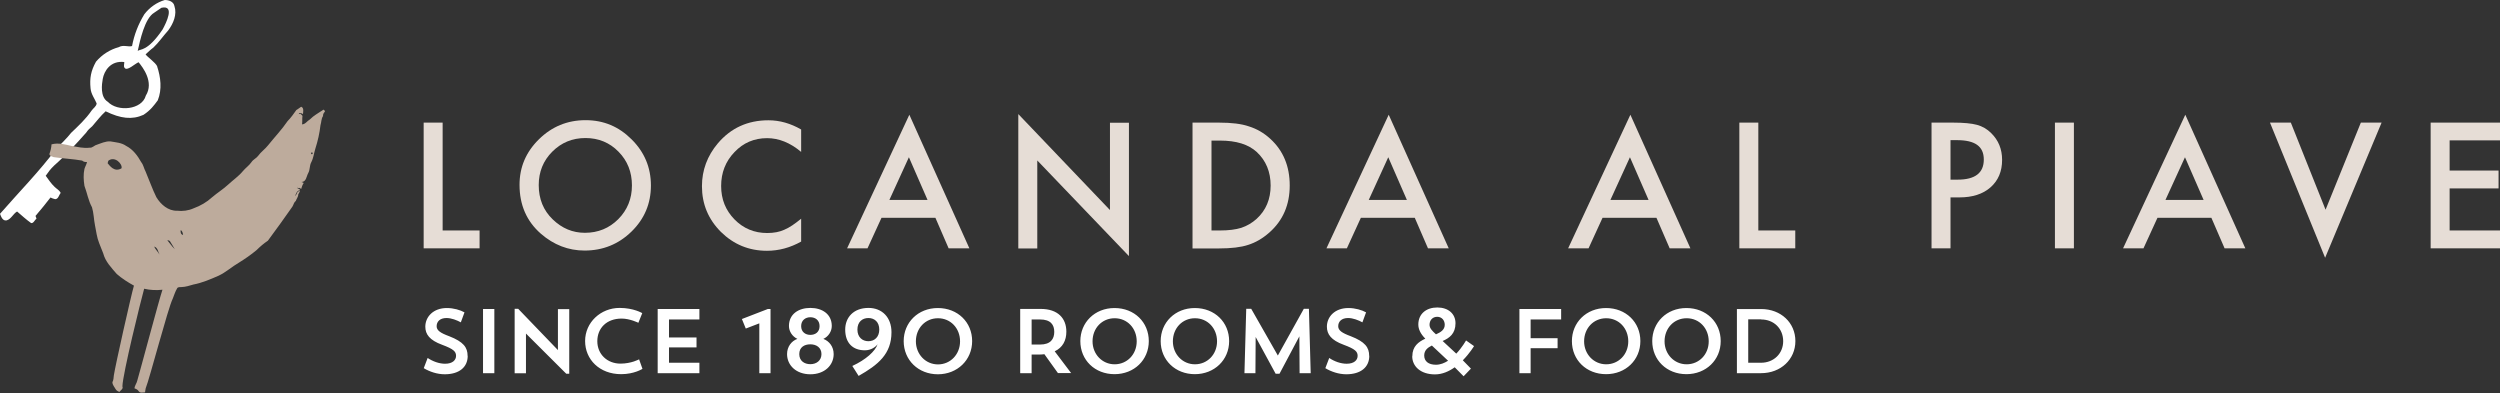
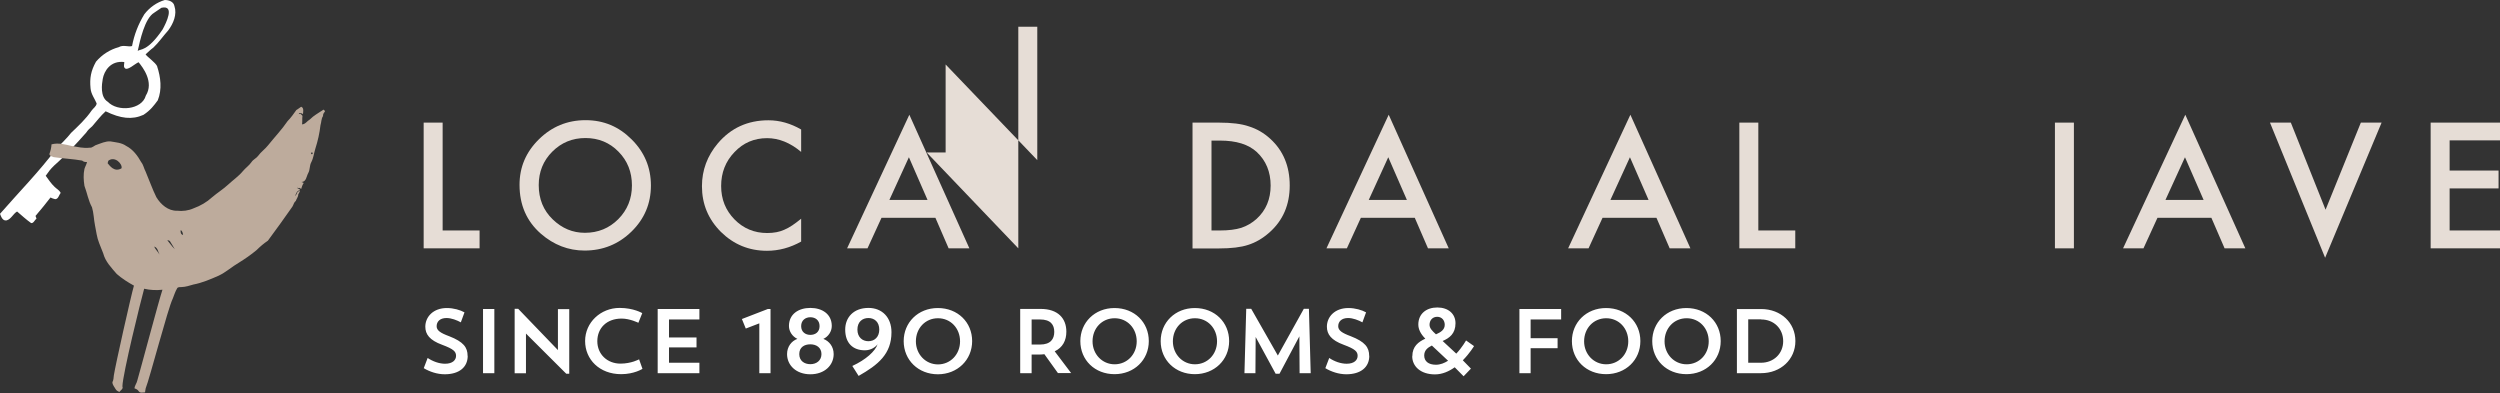
<svg xmlns="http://www.w3.org/2000/svg" id="Livello_2" data-name="Livello 2" viewBox="0 0 225.3 35.42">
  <rect x="0" y="0" width="225.3" height="35.42" fill="#333333" stroke="none" />
  <defs>
    <style>      .cls-1 {        fill: #bdab9c;      }      .cls-1, .cls-2, .cls-3 {        stroke-width: 0px;      }      .cls-2 {        fill: #e6ddd6;      }      .cls-3 {        fill: #fff;      }    </style>
  </defs>
  <g id="CONTENT">
    <g>
      <g>
        <path class="cls-3" d="M9.69,9.16c-.67-.44-.52-1.56-.43-2.05.12-.69.68-1.67,1.94-1.52.01.15-.08.4.02.51.21.37.95-.38,1.27-.49.38.46,1.41,1.79.65,3.01-.34,1.27-2.54,1.5-3.44.54M13.89,1.15l.66-.45c1.24-.27.43,1.36.1,1.96-1.38,2.03-2.02,1.73-2.24,1.93.21-.94.63-2.94,1.48-3.44M14.18,6c-.18-.39-.85-.81-1.06-1.1.23-.21.45-.43.69-.6.5-.47.89-1.05,1.35-1.56.46-.61.81-1.44.56-2.19-.07-.41-.52-.55-.87-.55-.72.21-1.37.67-1.84,1.28-.54.88-.92,1.85-1.11,2.87-.37.1-.79-.14-1.2.1-.78.21-1.51.67-2.05,1.31-.46.83-.58,1.48-.49,2.4.04.52.39.96.55,1.36-.03.28-.31.43-.46.65-.52.76-1.18,1.37-1.84,2-.4.51-.87.95-1.32,1.41-1.56,2.09-3.38,3.93-5.09,5.89.11.28.24.66.6.59.4-.11.58-.59.94-.8.41.35.81.72,1.26,1.04.22.05.33-.28.49-.4-.02-.07-.07-.18-.09-.24.47-.54.91-1.1,1.35-1.66.13.06.27.12.42.15.29,0,.34-.38.5-.56-.12-.26-.39-.38-.57-.57-.27-.25-.57-.69-.78-.98.32-.44.38-.55.77-.93.94-.82,2.06-2.03,2.88-2.96.15-.23.34-.41.54-.57.39-.45.76-.94,1.21-1.35,1.35.66,2.39.78,3.41.32.64-.42.94-.84,1.29-1.31.4-.99.26-2.1-.06-3.06" />
        <path class="cls-1" d="M28.11,13.91c-.11-.06-.11-.12,0-.19.1.06.1.12,0,.19M16.29,20.73c.15.09.18.28.21.44-.22-.03-.25-.27-.21-.44M15.07,21.65c.11,0,.24.03.28.14.13.23.27.44.4.66-.26-.24-.45-.54-.68-.81M13.89,22.22c.32.08.36.47.49.73-.14-.26-.37-.46-.49-.73M10.95,15.17c-.65.38-1.06-.24-1.25-.46.01-.05.04-.17.06-.22.58-.47,1.31.3,1.19.68M29.11,9.91c-.4.27-.84.5-1.18.85-.25.14-.41.44-.71.45.04-.26,0-.52.04-.77-.09-.08-.18-.27-.33-.15,0-.02.01-.07.02-.1.12,0,.26,0,.35.1.02-.21.11-.57-.16-.67-.15.09-.27.21-.43.29-.25.35-.49.7-.79,1-.52.77-1.17,1.44-1.75,2.17-.28.36-.66.61-.92.98-.16.21-.43.31-.58.54-.21.31-.54.53-.79.83-.37.45-.87.79-1.29,1.18-.46.43-1,.76-1.48,1.17-.48.44-1.05.77-1.66.99-.46.21-.99.28-1.49.22-.8.03-1.48-.57-1.87-1.22-.37-.75-.64-1.54-.97-2.31-.15-.27-.19-.59-.39-.84-.33-.59-.75-1.16-1.36-1.47-.42-.3-.95-.32-1.43-.41-.43-.02-.83.17-1.23.31-.23.06-.38.29-.64.26-.54.07-1.06-.07-1.59-.15-.6-.14-1.23-.32-1.84-.15-.01.3-.09.59-.19.87.02.19.24.22.38.28.86.13,1.72.16,2.57.31.12.11.27.14.44.13-.04.22-.17.41-.23.62-.11.5-.08,1.02,0,1.53.24.64.35,1.33.68,1.93.16.53.16,1.09.27,1.63.11.54.17,1.1.38,1.61.13.3.23.61.36.91.19.74.74,1.3,1.22,1.86.47.41,1,.75,1.55,1.05-.25.84-1.68,7.21-1.81,8.08-.03.21-.02.43-.13.62,0,.25.18.42.29.63.07.13.21.2.34.25.11-.16.37-.27.27-.5.03-1.13,1.66-7.72,1.96-8.8.54.13,1.11.15,1.65.09-.31.91-2,7.28-2.27,8.19-.05.25-.24.45-.25.7.15.05.3.12.38.26.13.19.39.1.57.1.01-.13.04-.25.06-.37.35-.86,2.01-7.22,2.43-8.06.13-.32.23-.66.41-.96.08-.12.26-.09.39-.1.36-.01.72-.13,1.07-.23.79-.15,1.53-.47,2.26-.79.67-.31,1.21-.82,1.84-1.18.56-.35,1.1-.72,1.6-1.14.31-.31.64-.59,1.01-.84.76-1.01,1.48-2.04,2.21-3.07.11-.17.13-.39.3-.5.07-.21.23-.38.23-.61.07-.1.12-.21.16-.33-.06.02-.17.08-.23.12-.04.14-.12.27-.23.38.11-.21.15-.51.44-.53,0-.12-.06-.17-.18-.13,0-.05-.02-.15-.04-.21.02.04.05.12.06.15.11-.08.2.01.28.07.05-.19.12-.38.23-.54-.05-.02-.15-.07-.2-.09.44-.01.44-.52.61-.81.17-.3.1-.66.27-.97.2-.38.24-.82.37-1.23.22-.69.38-1.39.46-2.11.09-.27.06-.58.23-.82-.01-.13.04-.25.12-.34.13-.09-.03-.26-.13-.23" />
      </g>
      <g>
        <g>
          <path class="cls-2" d="M39.89,11.05v9.72h3.33v1.61h-5.04v-11.33h1.71Z" />
          <path class="cls-2" d="M46.82,16.66c0-1.6.58-2.96,1.75-4.11,1.16-1.14,2.56-1.72,4.2-1.72s3,.58,4.15,1.73c1.16,1.15,1.74,2.54,1.74,4.16s-.58,3.01-1.75,4.15c-1.17,1.14-2.58,1.71-4.23,1.71-1.46,0-2.78-.51-3.94-1.52-1.28-1.12-1.92-2.59-1.92-4.4ZM48.55,16.68c0,1.25.42,2.28,1.26,3.09.84.81,1.8,1.21,2.9,1.21,1.19,0,2.19-.41,3.01-1.23.82-.83,1.23-1.84,1.23-3.04s-.4-2.22-1.21-3.04c-.8-.82-1.8-1.23-2.98-1.23s-2.17.41-2.99,1.23c-.81.81-1.22,1.82-1.22,3.01Z" />
          <path class="cls-2" d="M72.2,11.66v2.03c-.99-.83-2.01-1.24-3.07-1.24-1.16,0-2.15.42-2.94,1.26-.8.83-1.2,1.85-1.2,3.05s.4,2.19,1.2,3.01c.8.82,1.79,1.23,2.95,1.23.6,0,1.11-.1,1.53-.29.23-.1.48-.23.73-.4.25-.17.52-.37.8-.6v2.06c-.98.55-2.01.83-3.08.83-1.62,0-3-.57-4.15-1.7-1.14-1.14-1.71-2.51-1.71-4.12,0-1.44.48-2.73,1.43-3.86,1.17-1.38,2.69-2.08,4.56-2.08,1.02,0,2,.28,2.95.83Z" />
          <path class="cls-2" d="M84.29,19.63h-4.85l-1.26,2.75h-1.84l5.61-12.04,5.41,12.04h-1.87l-1.19-2.75ZM83.59,18.02l-1.68-3.85-1.76,3.85h3.44Z" />
-           <path class="cls-2" d="M91.77,22.38v-12.1l8.26,8.65v-7.87h1.71v12.02l-8.26-8.62v7.93h-1.71Z" />
+           <path class="cls-2" d="M91.77,22.38v-12.1v-7.87h1.71v12.02l-8.26-8.62v7.93h-1.71Z" />
          <path class="cls-2" d="M107.47,22.38v-11.33h2.38c1.14,0,2.04.11,2.7.34.71.22,1.35.59,1.93,1.12,1.17,1.07,1.75,2.47,1.75,4.21s-.61,3.15-1.83,4.23c-.61.54-1.25.91-1.92,1.12-.63.21-1.51.32-2.66.32h-2.35ZM109.18,20.77h.77c.77,0,1.41-.08,1.92-.24.51-.17.97-.44,1.38-.81.84-.77,1.26-1.77,1.26-3s-.42-2.25-1.25-3.02c-.75-.69-1.85-1.03-3.31-1.03h-.77v8.12Z" />
          <path class="cls-2" d="M127.49,19.63h-4.85l-1.26,2.75h-1.84l5.61-12.04,5.41,12.04h-1.87l-1.19-2.75ZM126.79,18.02l-1.68-3.85-1.76,3.85h3.44Z" />
          <path class="cls-2" d="M149.27,19.63h-4.85l-1.26,2.75h-1.84l5.61-12.04,5.41,12.04h-1.87l-1.19-2.75ZM148.57,18.02l-1.68-3.85-1.76,3.85h3.44Z" />
          <path class="cls-2" d="M158.46,11.05v9.72h3.33v1.61h-5.04v-11.33h1.71Z" />
-           <path class="cls-2" d="M175.78,17.78v4.6h-1.71v-11.33h1.94c.95,0,1.67.07,2.15.2.49.13.92.38,1.29.75.65.64.98,1.44.98,2.41,0,1.04-.35,1.86-1.04,2.47-.69.61-1.63.91-2.81.91h-.79ZM175.78,16.19h.64c1.57,0,2.36-.6,2.36-1.81s-.81-1.75-2.43-1.75h-.57v3.57Z" />
          <path class="cls-2" d="M186.9,11.05v11.33h-1.71v-11.33h1.71Z" />
          <path class="cls-2" d="M199.28,19.63h-4.85l-1.26,2.75h-1.84l5.61-12.04,5.41,12.04h-1.87l-1.19-2.75ZM198.59,18.02l-1.68-3.85-1.76,3.85h3.44Z" />
          <path class="cls-2" d="M206.45,11.05l3.13,7.85,3.18-7.85h1.87l-5.09,12.18-4.97-12.18h1.87Z" />
          <path class="cls-2" d="M225.3,12.65h-4.54v2.72h4.41v1.61h-4.41v3.79h4.54v1.61h-6.25v-11.33h6.25v1.61Z" />
        </g>
        <path class="cls-3" d="M158.71,28.79c1.16,0,1.99.83,1.99,1.96s-.87,1.94-1.99,1.94h-1.16v-3.91h1.16ZM156.53,33.63h2.18c1.77,0,3.09-1.24,3.09-2.89s-1.3-2.89-3.09-2.89h-2.18v5.78ZM150.01,30.76c0-1.18.85-2.08,1.99-2.08s1.99.9,1.99,2.08-.87,2.07-1.99,2.07-1.99-.91-1.99-2.07M148.9,30.74c0,1.71,1.31,2.98,3.08,2.98s3.09-1.28,3.09-2.98-1.3-2.98-3.09-2.98-3.08,1.31-3.08,2.98M142.76,30.76c0-1.18.85-2.08,1.99-2.08s1.99.9,1.99,2.08-.87,2.07-1.99,2.07-1.99-.91-1.99-2.07M141.66,30.74c0,1.71,1.31,2.98,3.08,2.98s3.09-1.28,3.09-2.98-1.3-2.98-3.09-2.98-3.08,1.31-3.08,2.98M136.93,33.63h1.01v-2.25h2.43v-.9h-2.43v-1.69h2.75v-.94h-3.76v5.78ZM128.83,29.27c0-.4.26-.72.69-.72s.68.33.68.72c0,.44-.35.67-.79.86-.34-.31-.58-.55-.58-.86M129.4,32.87c-.66,0-1.05-.31-1.05-.83,0-.46.3-.71.69-.9l1.46,1.37c-.33.21-.7.36-1.09.36M127.27,32.11c0,.89.74,1.63,2.05,1.63.66,0,1.26-.27,1.78-.64l.8.81s.64-.67.66-.69l-.73-.75c.63-.64,1.01-1.28,1.01-1.28l-.72-.51s-.34.62-.88,1.19l-1.23-1.14c.61-.26,1.16-.66,1.16-1.6,0-.85-.65-1.42-1.64-1.42s-1.71.57-1.71,1.54c0,.4.19.83.63,1.27-.62.29-1.17.69-1.17,1.58h0ZM123.39,32.07c0-.76-.37-1.27-1.66-1.77-.81-.3-1.13-.53-1.13-.9,0-.4.28-.74.89-.74.44,0,.95.2,1.29.39l.33-.9c-.37-.21-.98-.39-1.59-.39-1.24,0-1.94.8-1.94,1.68,0,.69.39,1.22,1.51,1.63,1.05.39,1.26.62,1.26,1s-.31.71-.99.71c-.52,0-1.1-.2-1.57-.52l-.35.92c.53.32,1.21.55,1.89.55,1.29,0,2.07-.63,2.07-1.66M117.95,27.83h-.45l-2.34,4.21-2.4-4.21h-.45l-.16,5.8h.99l.02-3.26,1.8,3.31h.35l1.79-3.37.02,3.32h1l-.16-5.8ZM105.7,30.76c0-1.18.85-2.08,1.99-2.08s1.99.9,1.99,2.08-.87,2.07-1.99,2.07-1.99-.91-1.99-2.07M104.6,30.74c0,1.71,1.32,2.98,3.08,2.98s3.09-1.28,3.09-2.98-1.3-2.98-3.09-2.98-3.08,1.31-3.08,2.98M98.46,30.76c0-1.18.85-2.08,1.99-2.08s1.99.9,1.99,2.08-.87,2.07-1.99,2.07-1.99-.91-1.99-2.07M97.36,30.74c0,1.71,1.31,2.98,3.08,2.98s3.09-1.28,3.09-2.98-1.3-2.98-3.09-2.98-3.08,1.31-3.08,2.98M93.73,28.79c.96,0,1.28.48,1.28,1.12s-.33,1.14-1.28,1.14h-.76v-2.26h.76ZM91.95,33.63h1.02v-1.68h.63c.18,0,.35,0,.52-.03l1.22,1.7h1.19l-1.48-1.96c.72-.34,1.05-.97,1.05-1.77,0-1.21-.77-2.05-2.31-2.05h-1.85v5.78ZM82.54,30.76c0-1.18.85-2.08,1.99-2.08s1.99.9,1.99,2.08-.87,2.08-1.99,2.08-1.99-.92-1.99-2.08M81.44,30.74c0,1.71,1.32,2.99,3.08,2.99s3.09-1.29,3.09-2.99-1.3-2.98-3.09-2.98-3.08,1.31-3.08,2.98M79.24,29.7c0,.68-.44,1.05-.98,1.05s-.99-.36-.99-1.05.44-1.04.99-1.04.98.36.98,1.04M77.39,33.87c1.74-.99,2.95-1.96,2.95-3.93,0-1.34-.85-2.19-2.07-2.19-1.35,0-2.1.86-2.1,1.95,0,1.23.7,1.87,1.77,1.87.57,0,.98-.31,1.15-.55-.21.63-1.06,1.4-2.28,1.96l.57.9ZM73.03,30.18c-.44,0-.83-.26-.83-.79s.39-.8.83-.8.83.26.83.8-.39.79-.83.79ZM73.03,32.82c-.54,0-1-.3-1-.91s.45-.88,1-.88,1,.3,1,.88-.45.91-1,.91M73.03,33.73c1.28,0,2.1-.81,2.1-1.82,0-.67-.4-1.17-.93-1.37.45-.2.76-.67.76-1.16,0-1.08-.87-1.63-1.93-1.63s-1.93.55-1.93,1.63c0,.49.31.95.76,1.16-.53.19-.93.7-.93,1.37,0,1.01.82,1.82,2.1,1.82M69.44,33.63v-5.78h-.25l-2.33.9.35.86,1.22-.47v4.49h1.02ZM59.27,33.63h3.76v-.94h-2.74v-1.38h2.48v-.9h-2.48v-1.62h2.74v-.94h-3.76v5.78ZM57.6,32.38s-.7.39-1.68.39c-1.2,0-2.09-.85-2.09-2.02s.83-2.04,2.19-2.04c.75,0,1.51.38,1.51.38l.35-.87s-.77-.47-2.04-.47c-1.71,0-3.11,1.31-3.11,2.98s1.3,2.99,3.25,2.99c1.18,0,1.92-.48,1.92-.48l-.31-.87ZM46.38,33.64h1.02v-3.58l3.63,3.62h.27v-5.82h-1.02v3.69l-3.58-3.72h-.32v5.81ZM43.53,33.63h1.02v-5.78h-1.02v5.78ZM42.14,32.07c0-.76-.37-1.27-1.66-1.77-.81-.3-1.13-.53-1.13-.9,0-.4.28-.74.89-.74.44,0,.95.2,1.29.39l.33-.9c-.37-.21-.98-.39-1.59-.39-1.23,0-1.94.8-1.94,1.68,0,.69.39,1.22,1.51,1.63,1.05.39,1.26.62,1.26,1s-.31.71-.99.71c-.52,0-1.09-.2-1.57-.52l-.35.92c.53.32,1.21.55,1.89.55,1.29,0,2.07-.63,2.07-1.66" />
      </g>
    </g>
  </g>
</svg>